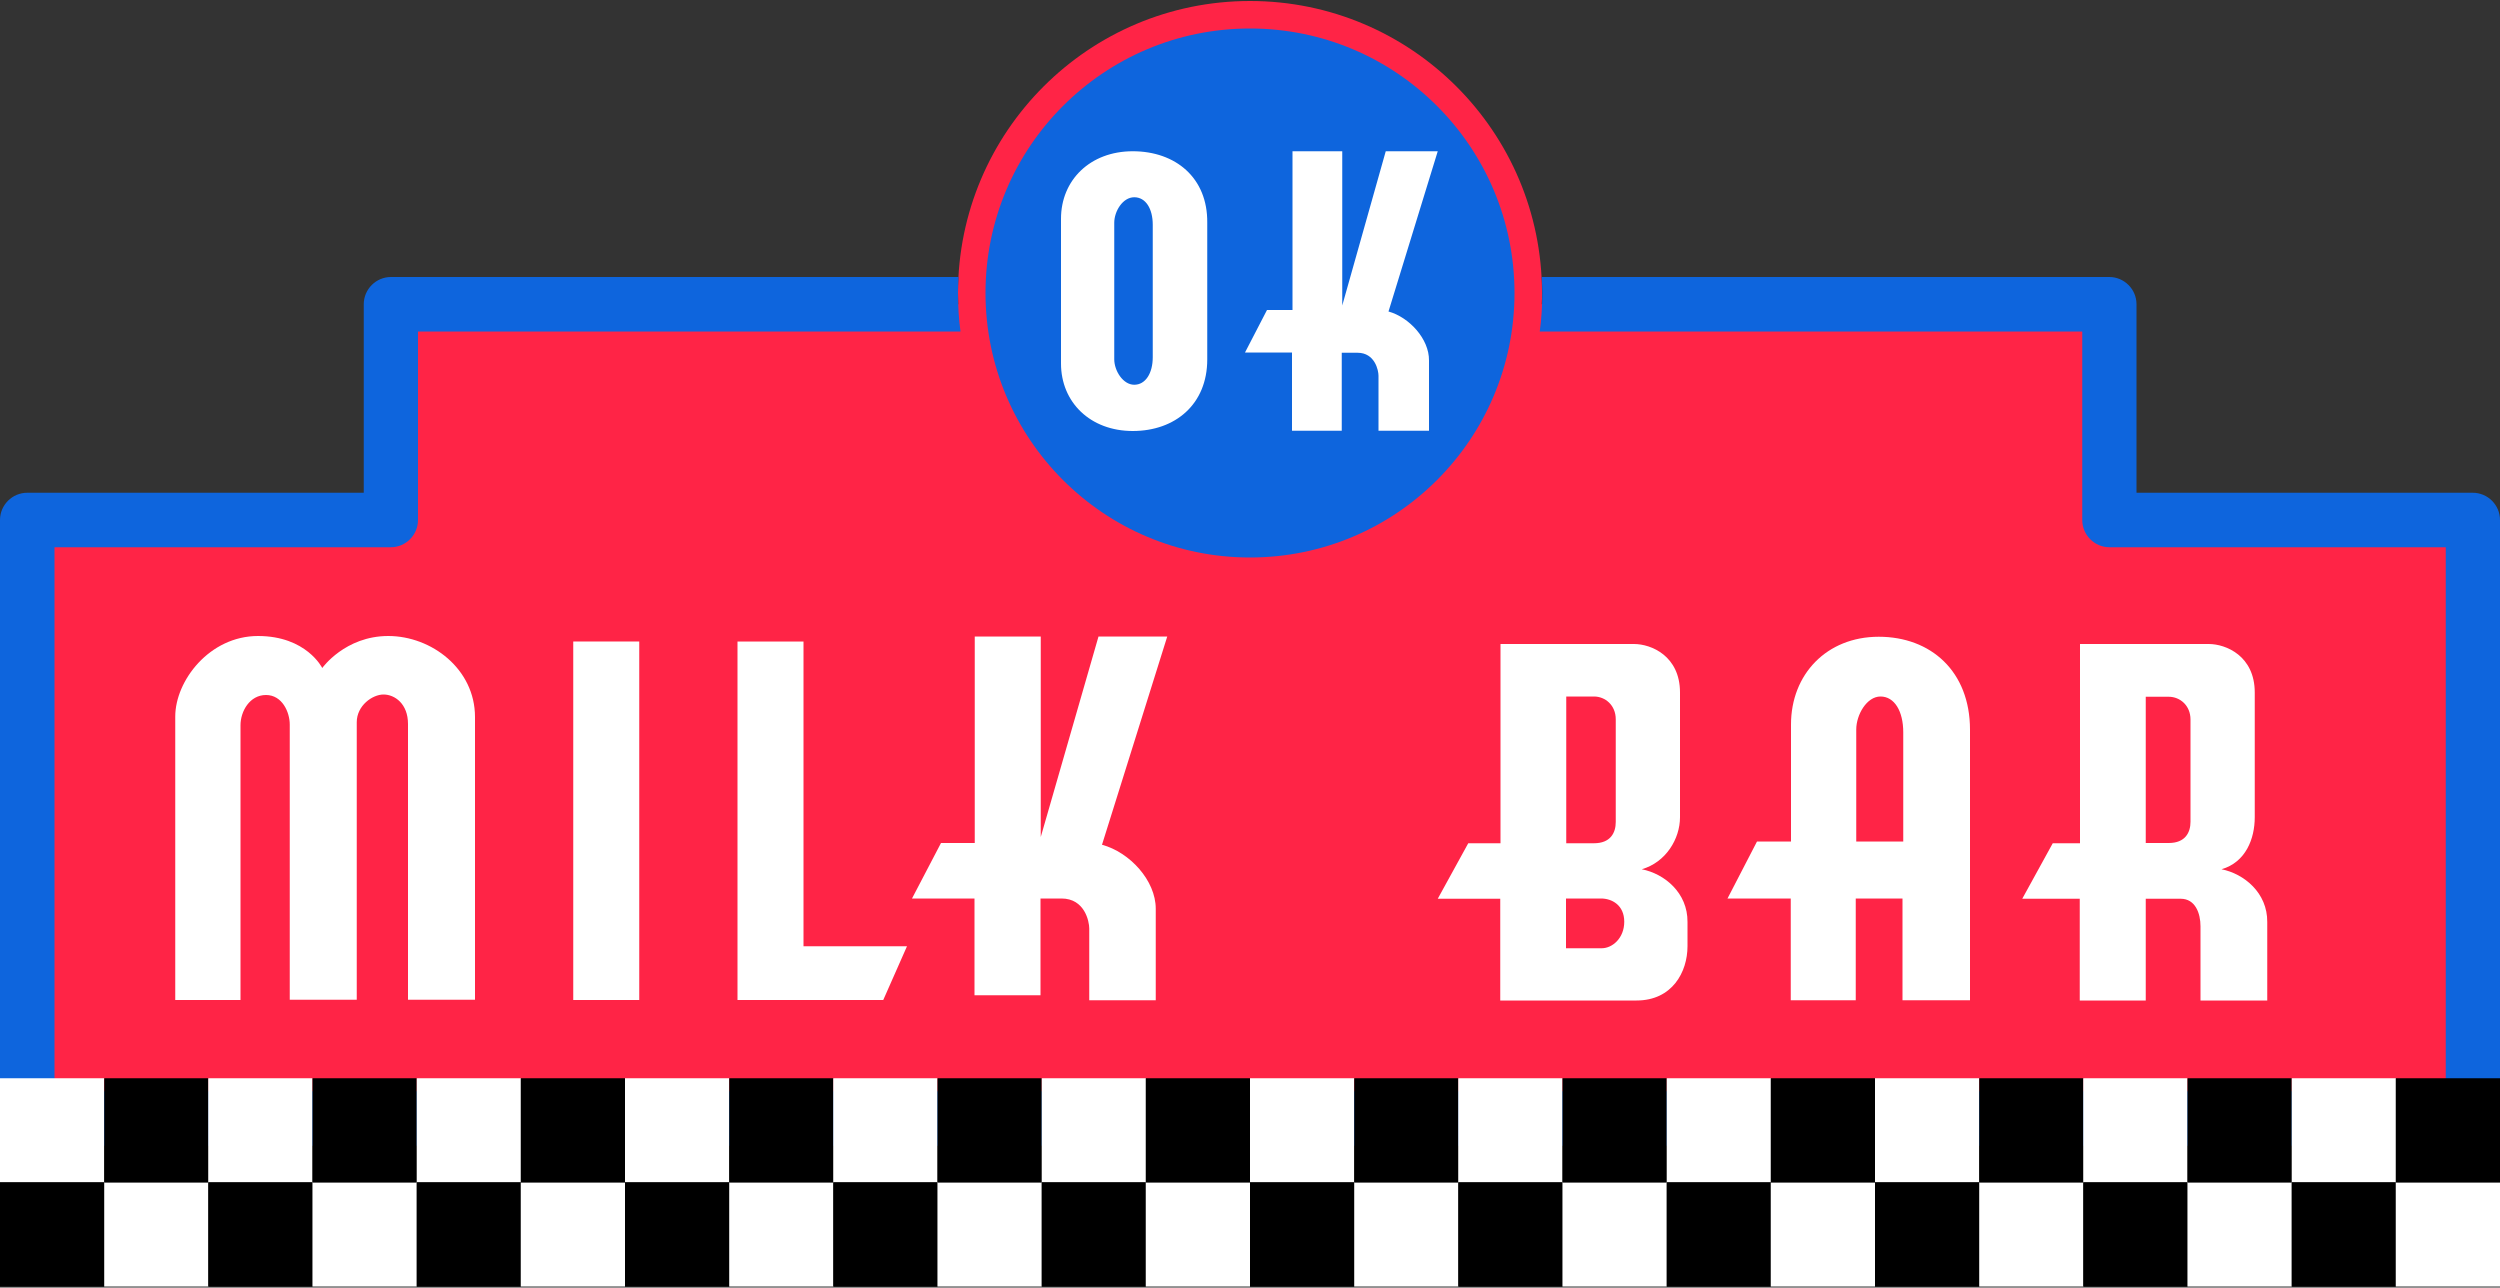
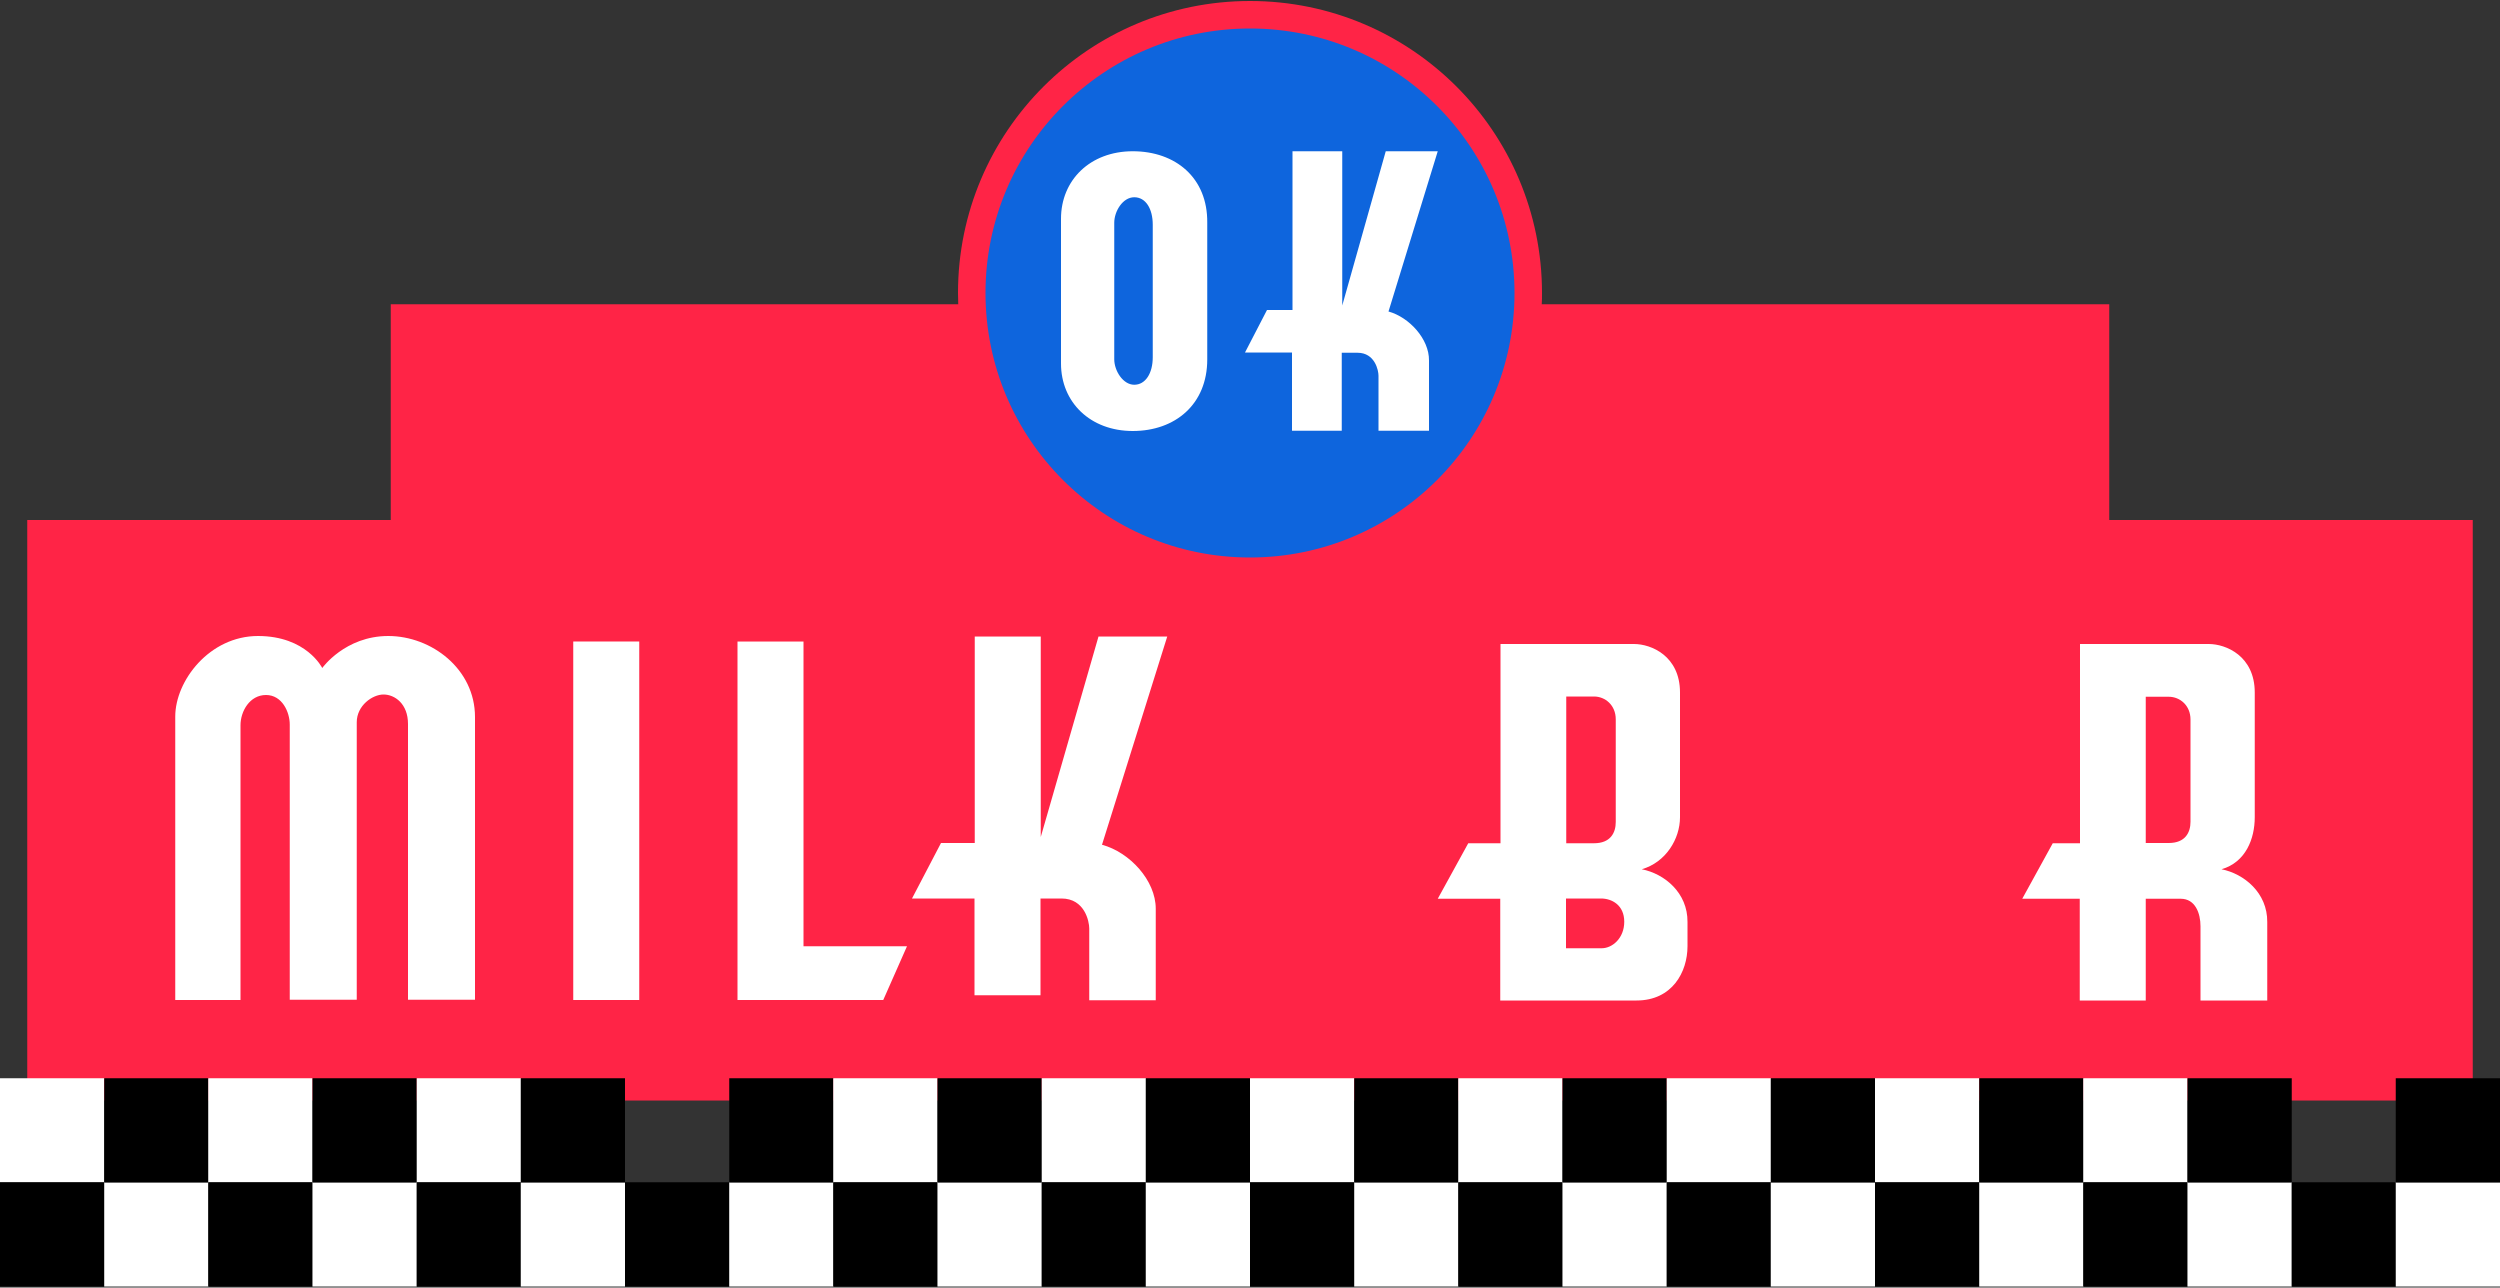
<svg xmlns="http://www.w3.org/2000/svg" version="1.1" id="Layer_1" x="0px" y="0px" viewBox="0 0 1000 515" style="enable-background:new 0 0 1000 515;" xml:space="preserve">
  <rect x="0" y="0" width="1000" height="515" fill="#333333" stroke="none" />
  <style type="text/css">
	.st0{fill:#FF2446;}
	.st1{fill:#0E65DD;}
	.st2{fill:#FFFFFF;}
</style>
  <g>
    <g>
      <path class="st0" d="M843.7,208v-86.3h-227c0.1-1.5,0.1-3,0.1-4.5C616.8,52.7,564.5,0.4,500,0.4S383.2,52.7,383.2,117.2    c0,1.5,0.1,3,0.1,4.5h-227V208H10.9v232.2H500h489.1V208H843.7z" />
-       <path class="st1" d="M989.1,197.1H854.6v-75.4c0-6-4.9-10.9-10.9-10.9h-227c0.1,2.1,0.2,4.2,0.2,6.4c0,5.2-0.3,10.4-1,15.4h217    V208c0,6,4.9,10.9,10.9,10.9h134.5v217.6H21.8V218.9h134.5c6,0,10.9-4.9,10.9-10.9v-75.4h217c-0.7-5-1-10.2-1-15.4    c0-2.2,0.1-4.3,0.2-6.4h-227c-6,0-10.9,4.9-10.9,10.9v75.4H10.9C4.9,197.1,0,202,0,208v239.4c0,6,4.9,10.9,10.9,10.9h978.2    c6,0,10.9-4.9,10.9-10.9V208C1000,202,995.1,197.1,989.1,197.1z" />
    </g>
    <circle class="st1" cx="500" cy="117.2" r="105.8" />
    <path class="st2" d="M555.4,124.6l19.7-64.1h-20.8l-17.4,61.7V60.5h-19.9V124c-5.9,0-10.2,0-10.2,0l-8.8,17c0,0,8.9,0,18.8,0v31.3   h19.9v-31.2c2.8,0,5.1,0,6.3,0c7,0,8.4,7.1,8.4,9.2c0,2.1,0,22,0,22h20.2c0,0,0-18.1,0-28.1C571.7,135.6,563.7,126.9,555.4,124.6z" />
    <path class="st2" d="M453.1,60.5c-17,0-28.7,11.5-28.7,27v57.9c0,15.5,11.7,27,28.7,27c17,0,29.8-10.7,29.8-28.6V89.1   C483.1,71.1,470.2,60.5,453.1,60.5z M461.1,142.9c0,6.4-2.9,11-7.4,11c-4.5,0-8-5.6-8-10.2V89.1c0-4.6,3.4-10.2,8-10.2   s7.4,4.6,7.4,11V142.9z" />
    <g>
      <path class="st2" d="M70.1,400c0,0,0-99.1,0-113.4s13.7-32.2,33.1-32.2s25.7,12.8,25.7,12.8s9.1-12.8,26.4-12.8    s34.7,13.2,34.7,32.4c0,19.2,0,113.1,0,113.1h-26.8c0,0,0-102.3,0-110.3c0-8.1-5.3-11.8-9.8-11.8c-4.4,0-10.7,4.4-10.7,11.1    s0,111,0,111h-26.8c0,0,0-105.3,0-110.1c0-4.9-3-11.8-9.5-11.8s-10.2,6.5-10.2,12.1c0,5.6,0,109.9,0,109.9L70.1,400L70.1,400z" />
      <rect x="229.3" y="256.6" class="st2" width="26.4" height="143.4" />
      <polygon class="st2" points="321.4,378.5 321.4,256.6 295,256.6 295,400 321.4,400 353.3,400 362.8,378.5   " />
      <path class="st2" d="M440.8,337.9l26.1-83.3h-27.5l-23.1,80.2v-80.2h-26.4v82.6c-7.9,0-13.5,0-13.5,0l-11.6,22.2c0,0,11.8,0,25,0    v38.7h26.4v-38.7c3.7,0,6.7,0,8.4,0c9.3,0,11.1,9.2,11.1,12c0,2.8,0,28.7,0,28.7h26.6c0,0,0-23.6,0-36.6    C462.3,352.2,451.9,340.9,440.8,337.9z" />
      <path class="st2" d="M656.7,347.7c9.7-2.8,15.3-12.2,15.3-20.8v-49.9c0-14.6-11.5-19.4-18.4-19.4s-53.4,0-53.4,0v79.7    c-7.4,0-12.9,0-12.9,0l-12.2,22.2c0,0,11.6,0,25,0v40.7h54.5c14.3,0,20.4-11.4,20.4-21.7c0-4.9,0-9.7,0-9.7    C675.1,357.1,665.8,349.5,656.7,347.7z M626.5,278.6c0,0,6.6,0,11.1,0s8.7,3.5,8.7,9.1v41.1c0,4.3-2.1,8.5-8.7,8.5h-11.1V278.6z     M640.7,379.3c-4.2,0-14.3,0-14.3,0v-19.9c7.3,0,12.8,0,14,0c4.3,0,9.3,2.6,9.3,9.3C649.7,375.3,644.9,379.3,640.7,379.3z" />
      <path class="st2" d="M888.6,347.7c9.7-2.8,13.3-12.2,13.3-20.8v-49.9c0-14.6-11.5-19.4-18.4-19.4c-7,0-51.5,0-51.5,0v79.7    c-6.3,0-10.9,0-10.9,0l-12.2,22.2c0,0,10.6,0,23,0v40.7h26.4v-40.7h14c5.8,0,7.9,5.8,7.9,11s0,29.7,0,29.7h26.7v-21.7    c0-4.9,0-9.7,0-9.7C907,357.1,897.6,349.5,888.6,347.7z M876.2,328.7c0,4.3-2.1,8.5-8.7,8.5h-9.2v-58.5c0,0,4.7,0,9.2,0    c4.5,0,8.7,3.5,8.7,9.1V328.7z" />
-       <path class="st2" d="M751.5,254.7c-20.8,0-35.1,15-35.1,35.1v46.8h-13.6l-11.8,22.8h25.3c0,22.1,0,40.7,0,40.7h26    c0,0,0-18.7,0-40.7h18.7c0,21.8,0,40.7,0,40.7H788c0,0,0-84.9,0-108.2C788,268.5,772.3,254.7,751.5,254.7z M761.2,336.6h-18.7    v-44.8c0-5.9,4.2-13.2,9.7-13.2c5.6,0,9.1,5.9,9.1,14.3V336.6z" />
    </g>
    <g>
      <rect x="0" y="431.3" class="st2" width="41.7" height="41.7" />
      <rect x="0" y="472.9" width="41.7" height="41.7" />
      <rect x="41.7" y="472.9" class="st2" width="41.7" height="41.7" />
      <rect x="41.7" y="431.3" width="41.7" height="41.7" />
      <rect x="83.3" y="431.3" class="st2" width="41.7" height="41.7" />
      <rect x="83.3" y="472.9" width="41.7" height="41.7" />
      <rect x="125" y="472.9" class="st2" width="41.7" height="41.7" />
      <rect x="125" y="431.3" width="41.7" height="41.7" />
      <rect x="166.7" y="431.3" class="st2" width="41.7" height="41.7" />
      <rect x="166.7" y="472.9" width="41.7" height="41.7" />
      <rect x="208.3" y="472.9" class="st2" width="41.7" height="41.7" />
      <rect x="208.3" y="431.3" width="41.7" height="41.7" />
-       <rect x="250" y="431.3" class="st2" width="41.7" height="41.7" />
      <rect x="250" y="472.9" width="41.7" height="41.7" />
      <rect x="291.7" y="472.9" class="st2" width="41.7" height="41.7" />
      <rect x="291.7" y="431.3" width="41.7" height="41.7" />
      <rect x="333.3" y="431.3" class="st2" width="41.7" height="41.7" />
      <rect x="333.3" y="472.9" width="41.7" height="41.7" />
      <rect x="375" y="472.9" class="st2" width="41.7" height="41.7" />
      <rect x="375" y="431.3" width="41.7" height="41.7" />
      <rect x="416.7" y="431.3" class="st2" width="41.7" height="41.7" />
      <rect x="416.7" y="472.9" width="41.7" height="41.7" />
      <rect x="458.3" y="472.9" class="st2" width="41.7" height="41.7" />
      <rect x="458.3" y="431.3" width="41.7" height="41.7" />
      <rect x="500" y="431.3" class="st2" width="41.7" height="41.7" />
      <rect x="500" y="472.9" width="41.7" height="41.7" />
      <rect x="541.7" y="472.9" class="st2" width="41.7" height="41.7" />
      <rect x="541.7" y="431.3" width="41.7" height="41.7" />
      <rect x="583.3" y="431.3" class="st2" width="41.7" height="41.7" />
      <rect x="583.3" y="472.9" width="41.7" height="41.7" />
      <rect x="625" y="472.9" class="st2" width="41.7" height="41.7" />
      <rect x="625" y="431.3" width="41.7" height="41.7" />
      <rect x="666.7" y="431.3" class="st2" width="41.7" height="41.7" />
      <rect x="666.7" y="472.9" width="41.7" height="41.7" />
      <rect x="708.3" y="472.9" class="st2" width="41.7" height="41.7" />
      <rect x="708.3" y="431.3" width="41.7" height="41.7" />
      <rect x="750" y="431.3" class="st2" width="41.7" height="41.7" />
      <rect x="750" y="472.9" width="41.7" height="41.7" />
      <rect x="791.7" y="472.9" class="st2" width="41.7" height="41.7" />
      <rect x="791.7" y="431.3" width="41.7" height="41.7" />
      <rect x="833.3" y="431.3" class="st2" width="41.7" height="41.7" />
      <rect x="833.3" y="472.9" width="41.7" height="41.7" />
      <rect x="875" y="472.9" class="st2" width="41.7" height="41.7" />
      <rect x="875" y="431.3" width="41.7" height="41.7" />
-       <rect x="916.7" y="431.3" class="st2" width="41.7" height="41.7" />
      <rect x="916.7" y="472.9" width="41.7" height="41.7" />
      <rect x="958.3" y="472.9" class="st2" width="41.7" height="41.7" />
      <rect x="958.3" y="431.3" width="41.7" height="41.7" />
    </g>
  </g>
</svg>